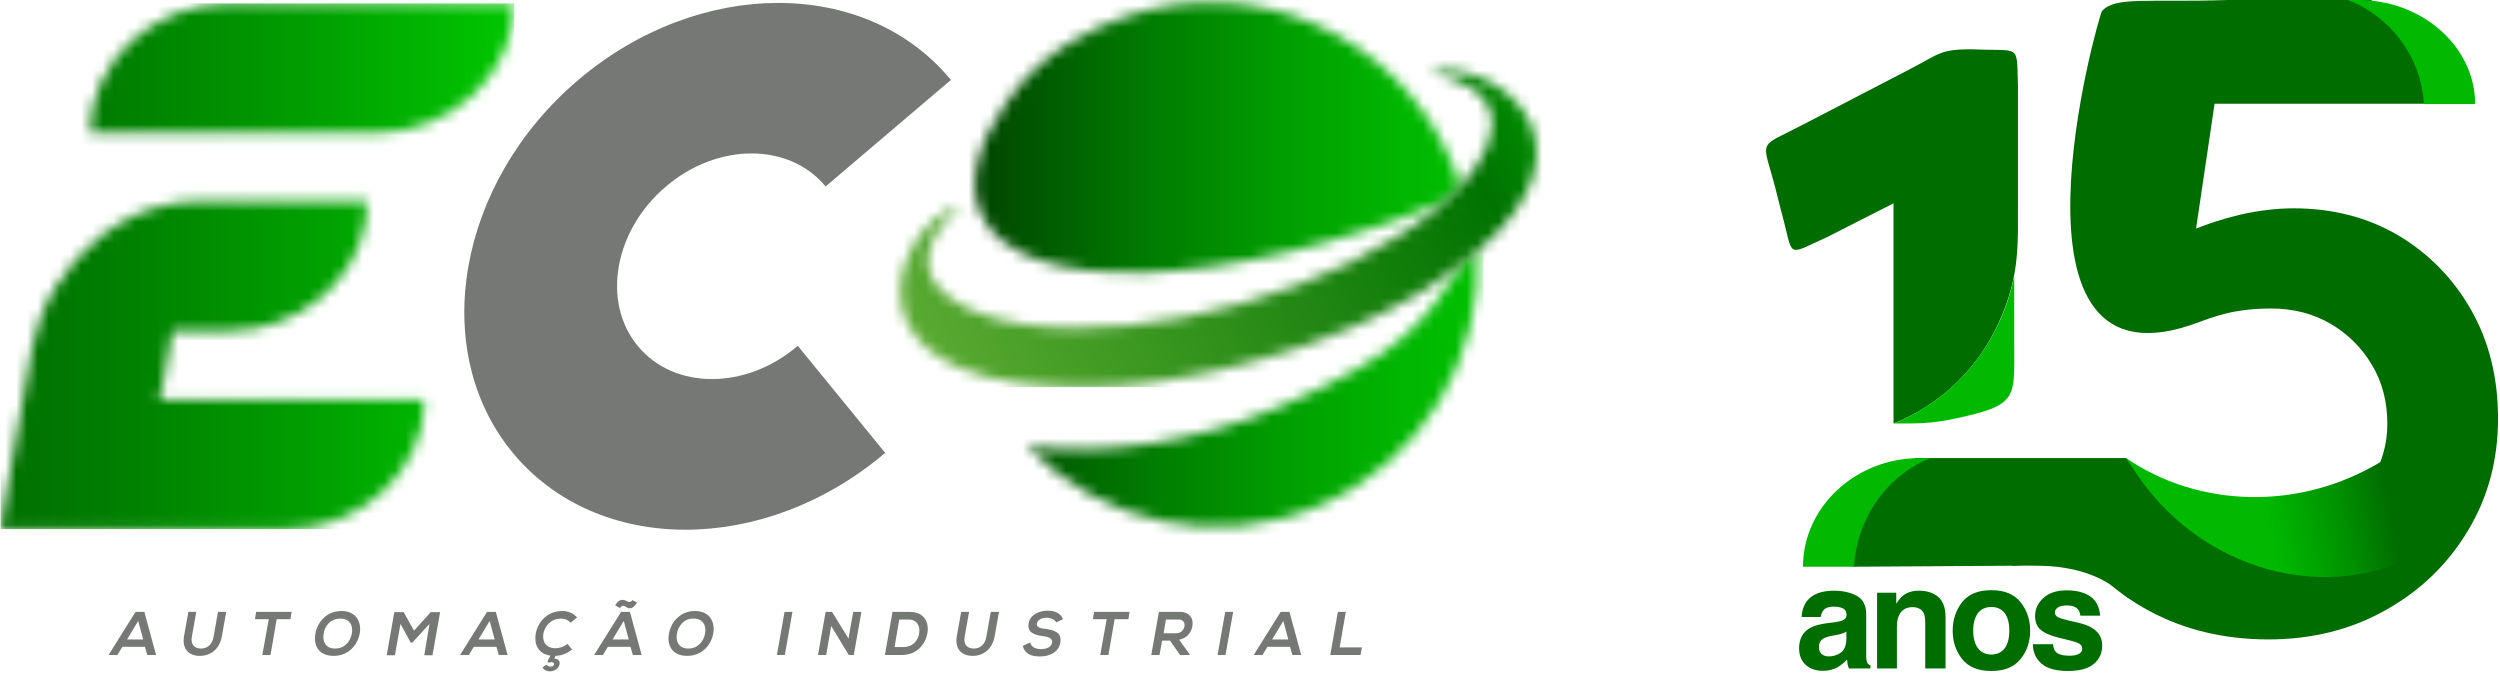
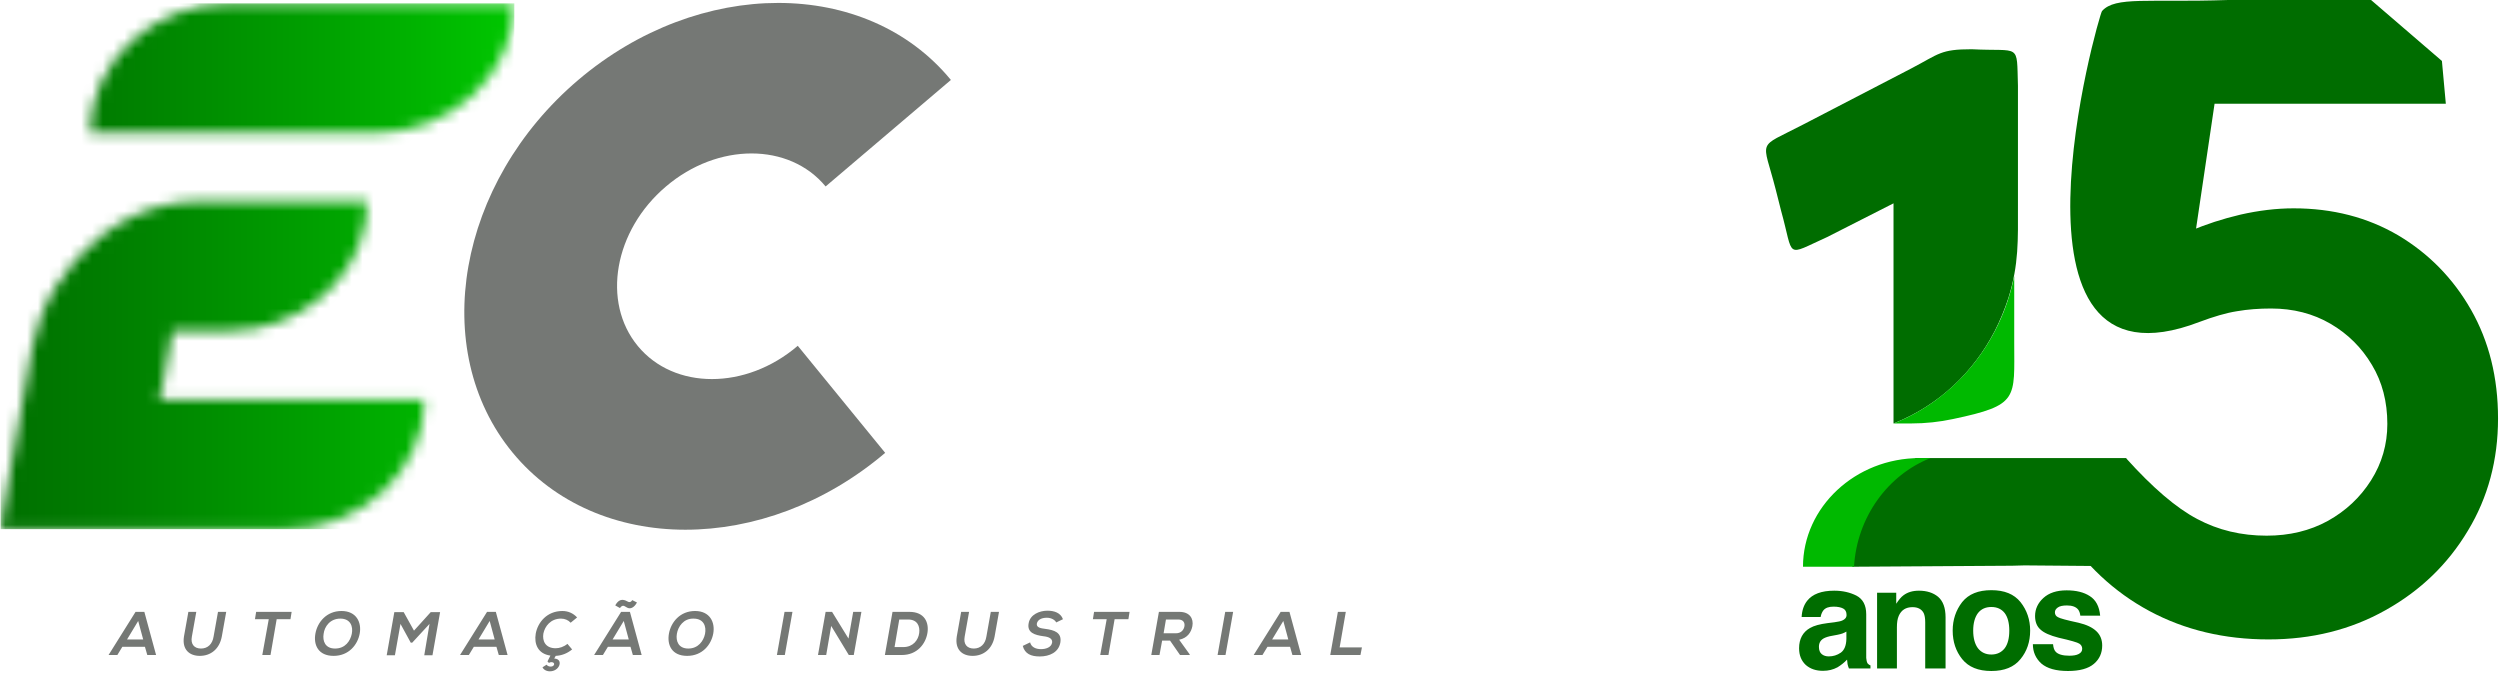
<svg xmlns="http://www.w3.org/2000/svg" width="231" height="63" viewBox="0 0 231 63" fill="none">
  <mask id="mask0_246_323" style="mask-type:luminance" maskUnits="userSpaceOnUse" x="90" y="0" width="47" height="49">
    <path d="M134.626 16.306C134.464 15.845 134.274 15.357 134.084 14.896C129.069 3.185 115.867 -2.562 104.02 1.531C101.065 2.562 96.456 4.486 93.013 9.42C90.329 13.243 89.381 16.821 90.6 19.695C93.962 27.584 113.508 26.798 133.623 18.556C134.084 18.122 134.545 17.689 134.952 17.255L134.626 16.306ZM135.25 24.195C131.509 29.888 129.665 32.653 118.415 37.506C110.906 40.759 102.068 42.223 94.857 41.193C101.634 48.295 112.342 50.817 121.885 46.723C131.482 42.602 137.039 33.033 136.497 23.165C136.47 23.192 136.416 23.219 136.389 23.273C136.036 23.599 135.63 23.897 135.25 24.195Z" fill="white" />
  </mask>
  <g mask="url(#mask0_246_323)">
-     <path d="M137.066 -2.589H89.38V50.817H137.066V-2.589Z" fill="url(#paint0_linear_246_323)" />
-   </g>
+     </g>
  <path d="M81.79 41.843C76.206 46.588 69.564 48.946 63.328 48.946C57.093 48.946 51.265 46.56 47.361 41.816C39.553 32.328 42.264 16.875 53.433 7.387C64.603 -2.101 80.055 -2.101 87.863 7.387L76.287 17.228C72.925 13.162 66.311 13.162 61.539 17.228C56.741 21.294 55.575 27.909 58.937 31.976C62.298 36.042 68.913 36.042 73.684 31.976L73.711 31.948L81.79 41.843Z" fill="#757875" />
  <mask id="mask1_246_323" style="mask-type:luminance" maskUnits="userSpaceOnUse" x="0" y="0" width="48" height="49">
    <path d="M35.703 0.312H32.938H21.227C14.124 0.312 8.296 5.733 8.296 12.294H24.019H26.54H34.592C41.695 12.294 47.523 6.872 47.523 0.312H35.703ZM24.67 36.91H14.72C14.883 36.34 15.019 35.771 15.127 35.202L15.317 34.063L15.94 30.593H21.01L23.64 30.349C29.495 29.21 33.941 24.358 33.941 18.61H25.673H19.356H18.272C18.191 18.61 18.109 18.61 18.028 18.61C16.835 18.61 15.642 18.8 14.476 19.153C14.395 19.18 14.314 19.207 14.232 19.234C13.961 19.315 13.69 19.424 13.392 19.505C13.229 19.559 13.04 19.641 12.877 19.722C12.66 19.803 12.47 19.912 12.254 19.993C12.145 20.047 12.037 20.102 11.928 20.156C8.268 22.026 5.178 25.442 3.687 29.509L2.928 32.301L0.949 43.497L0.651 45.178C0.407 46.371 0.244 47.645 0 48.919H15.724H18.245H26.296C33.399 48.919 39.228 43.497 39.228 36.937H27.408H24.67V36.91Z" fill="white" />
  </mask>
  <g mask="url(#mask1_246_323)">
    <path d="M47.523 0.312H0.054V48.892H47.523V0.312Z" fill="url(#paint1_linear_246_323)" />
  </g>
  <path d="M124.352 56.537L123.783 59.817H125.843L125.707 60.522H122.915L123.62 56.537H124.352ZM118.578 57.377L117.547 59.085H119.038L118.578 57.377ZM119.201 59.763H117.114L116.653 60.522H115.84L118.334 56.537H119.147L120.231 60.522H119.418L119.201 59.763ZM112.505 60.522L113.21 56.537H113.942L113.237 60.522H112.505ZM107.734 57.242L107.517 58.516H108.655C109.143 58.516 109.387 58.191 109.442 57.865C109.496 57.54 109.333 57.242 108.872 57.242H107.734ZM109.93 60.522H109.035L108.113 59.194H107.381L107.137 60.522H106.378L107.083 56.537C107.707 56.537 108.357 56.537 108.981 56.537C109.93 56.537 110.309 57.16 110.174 57.865C110.065 58.407 109.74 58.95 108.954 59.112L109.93 60.468V60.522ZM102.258 57.215H100.983L101.092 56.537C102.23 56.537 103.206 56.537 104.372 56.537L104.264 57.215H102.99L102.42 60.522H101.661L102.258 57.215ZM97.595 57.513C97.486 57.296 97.161 57.079 96.727 57.079C96.158 57.079 95.86 57.323 95.805 57.621C95.751 57.974 96.131 58.055 96.592 58.109C97.405 58.218 98.137 58.434 97.974 59.383C97.812 60.278 96.971 60.657 96.077 60.657C95.263 60.657 94.694 60.413 94.504 59.681L95.182 59.356C95.29 59.79 95.697 59.98 96.185 59.98C96.646 59.98 97.134 59.817 97.215 59.383C97.269 59.004 96.917 58.841 96.402 58.787C95.616 58.678 94.884 58.462 95.046 57.594C95.182 56.781 96.049 56.428 96.781 56.428C97.405 56.428 98.001 56.618 98.218 57.215L97.595 57.513ZM92.308 56.537L91.902 58.814C91.685 59.98 90.872 60.603 89.868 60.603C88.92 60.603 88.215 60.034 88.405 58.814L88.811 56.537H89.543L89.137 58.814C89.001 59.519 89.353 59.925 89.977 59.925C90.6 59.925 91.034 59.519 91.143 58.814L91.549 56.537H92.308ZM82.657 59.79H83.471C84.365 59.79 84.853 59.139 84.935 58.489C85.016 57.865 84.772 57.242 83.904 57.242H83.091L82.657 59.79ZM85.694 58.489C85.531 59.492 84.745 60.522 83.335 60.522C82.847 60.522 82.251 60.522 81.763 60.522L82.468 56.537C82.956 56.537 83.552 56.537 84.04 56.537C85.422 56.537 85.856 57.513 85.694 58.489ZM78.835 56.537H79.594L78.889 60.522H78.428L76.802 57.838L76.341 60.522H75.582L76.287 56.537H76.883L78.401 59.004L78.835 56.537ZM71.786 60.522L72.491 56.537H73.223L72.518 60.522H71.786ZM62.542 58.57C62.434 59.221 62.678 59.925 63.599 59.925C64.521 59.925 65.009 59.221 65.145 58.57C65.28 57.892 65.036 57.16 64.087 57.16C63.166 57.133 62.651 57.892 62.542 58.57ZM65.904 58.543C65.714 59.573 64.901 60.603 63.491 60.603C62.081 60.603 61.62 59.6 61.81 58.543C62 57.486 62.84 56.456 64.223 56.456C65.605 56.456 66.093 57.513 65.904 58.543ZM57.635 57.377L56.605 59.085H58.096L57.635 57.377ZM56.849 55.94C57.039 55.588 57.31 55.344 57.689 55.452C57.961 55.507 58.177 55.832 58.421 55.452L58.855 55.669C58.611 56.13 58.286 56.266 58.042 56.184C57.771 56.103 57.581 55.751 57.283 56.184L56.849 55.94ZM58.259 59.763H56.171L55.71 60.522H54.897L57.391 56.537H58.205L59.289 60.522H58.476L58.259 59.763ZM50.505 61.416C50.641 61.633 51.075 61.66 51.183 61.444C51.292 61.227 50.966 61.091 50.722 61.254L50.587 61.118L50.858 60.576C49.692 60.413 49.34 59.492 49.502 58.543C49.692 57.513 50.532 56.456 51.969 56.456C52.511 56.456 52.972 56.672 53.325 57.052L52.728 57.54C52.511 57.296 52.186 57.16 51.834 57.16C50.885 57.16 50.343 57.865 50.207 58.543C50.099 59.194 50.37 59.898 51.346 59.898C51.698 59.898 52.105 59.763 52.43 59.492L52.864 60.007C52.403 60.386 51.888 60.576 51.346 60.603L51.21 60.847C51.725 60.874 51.779 61.227 51.671 61.498C51.4 62.148 50.397 62.203 50.126 61.66L50.505 61.416ZM45.246 57.377L44.216 59.085H45.707L45.246 57.377ZM45.87 59.763H43.782L43.321 60.522H42.508L45.002 56.537H45.815L46.9 60.522H46.087L45.87 59.763ZM39.689 57.648L38.089 59.383H37.954L37.005 57.648L36.49 60.549H35.731L36.435 56.564H37.303L38.252 58.272L39.797 56.564H40.665L39.96 60.549H39.201L39.689 57.648ZM29.902 58.57C29.794 59.221 30.038 59.925 30.959 59.925C31.908 59.925 32.369 59.221 32.505 58.57C32.64 57.892 32.396 57.16 31.447 57.16C30.498 57.16 29.983 57.892 29.902 58.57ZM33.237 58.543C33.047 59.573 32.233 60.603 30.824 60.603C29.414 60.603 28.953 59.6 29.143 58.543C29.333 57.486 30.173 56.456 31.556 56.456C32.938 56.456 33.426 57.513 33.237 58.543ZM24.833 57.215H23.558L23.667 56.537C24.805 56.537 25.781 56.537 26.947 56.537L26.839 57.215H25.565L24.995 60.522H24.236L24.833 57.215ZM20.902 56.537L20.495 58.814C20.278 59.98 19.465 60.603 18.462 60.603C17.513 60.603 16.808 60.034 16.998 58.814L17.405 56.537H18.137L17.73 58.814C17.594 59.519 17.947 59.925 18.57 59.925C19.194 59.925 19.628 59.519 19.736 58.814L20.143 56.537H20.902ZM12.769 57.377L11.739 59.085H13.23L12.769 57.377ZM13.392 59.763H11.305L10.844 60.522H10.031L12.525 56.537H13.338L14.422 60.522H13.609L13.392 59.763Z" fill="#757875" />
  <mask id="mask2_246_323" style="mask-type:luminance" maskUnits="userSpaceOnUse" x="83" y="6" width="59" height="30">
    <path d="M132.105 6.736C141.024 8.444 138.232 14.68 132.918 19.126C128.337 22.948 121.695 26.093 114.728 28.045C107.788 30.024 100.468 30.837 94.558 29.969C87.672 28.966 82.034 25.117 88.757 18.99C83.362 20.4 77.669 32.924 93.772 35.337C95.507 35.581 97.269 35.717 99.086 35.744C99.709 35.744 100.333 35.744 100.956 35.744C101.092 35.744 101.254 35.744 101.39 35.717C101.986 35.69 102.556 35.662 103.152 35.635C103.206 35.635 103.233 35.635 103.288 35.635C103.911 35.581 104.562 35.527 105.185 35.473C105.348 35.446 105.484 35.446 105.646 35.418C106.243 35.337 106.866 35.283 107.49 35.175C107.517 35.175 107.544 35.174 107.598 35.147C108.249 35.039 108.872 34.931 109.523 34.822C109.686 34.795 109.821 34.768 109.984 34.741C110.607 34.632 111.231 34.497 111.854 34.361C111.881 34.361 111.881 34.361 111.909 34.361C112.559 34.226 113.183 34.063 113.833 33.9C113.996 33.873 114.131 33.819 114.294 33.792C114.918 33.629 115.568 33.467 116.192 33.277C116.815 33.114 117.439 32.924 118.062 32.735C118.225 32.68 118.361 32.653 118.523 32.599C119.147 32.409 119.77 32.192 120.367 32.003C120.99 31.786 121.587 31.569 122.183 31.325C122.319 31.271 122.481 31.216 122.617 31.162C123.213 30.945 123.81 30.701 124.379 30.457H124.406C125.002 30.213 125.572 29.942 126.168 29.671C126.304 29.617 126.439 29.536 126.602 29.481C127.171 29.21 127.713 28.939 128.256 28.668C128.283 28.668 128.283 28.641 128.31 28.641C128.879 28.343 129.421 28.045 129.964 27.746C130.099 27.665 130.235 27.584 130.37 27.53C130.885 27.231 131.4 26.933 131.888 26.608C133.488 25.605 134.979 24.52 136.361 23.355C148.859 12.809 137.446 5.137 132.105 6.736Z" fill="white" />
  </mask>
  <g mask="url(#mask2_246_323)">
-     <path d="M148.859 5.137H77.697V35.771H148.859V5.137Z" fill="url(#paint2_linear_246_323)" />
-   </g>
+     </g>
  <g clip-path="url(#clip0_246_323)">
    <path d="M171.155 52.367L170.982 47.786L176.997 42.327H188.526H196.436L197.407 44.209L198.457 46.233L201.605 52.367L187.069 52.242L185.926 52.273L171.155 52.367Z" fill="#006D00" />
    <path d="M174.961 39.127V12.833L178.25 17.116L168.836 21.901C164.873 23.689 165.798 23.878 164.576 19.485L164.075 17.508C162.853 12.723 162.258 13.774 166.565 11.531L176.606 6.322C179.19 4.973 179.284 4.55 182.182 4.55C186.74 4.785 186.333 3.906 186.458 7.923V18.998C186.458 22.152 186.552 24.411 185.581 27.517C185.236 28.584 184.814 29.604 184.312 30.592C182.339 34.404 179.128 37.479 174.961 39.127Z" fill="#006D00" />
    <path d="M209.609 59.082C205.552 59.082 201.887 58.219 198.613 56.462C195.34 54.705 192.63 52.163 190.468 48.838L196.452 42.343C198.895 45.057 201.088 46.939 203.031 47.959C204.973 48.994 207.103 49.496 209.437 49.496C211.552 49.496 213.431 49.041 215.092 48.132C216.752 47.206 218.083 45.967 219.086 44.382C220.088 42.798 220.59 41.056 220.59 39.174C220.59 37.118 220.12 35.299 219.164 33.714C218.224 32.13 216.956 30.859 215.342 29.918C213.729 28.976 211.896 28.506 209.844 28.506C208.748 28.506 207.683 28.584 206.696 28.757C205.693 28.913 204.534 29.259 203.234 29.745C183.717 37.244 193.93 1.349 194.227 1.02C195.465 -0.361 198.457 0.251 205.881 0H219.086L225.633 5.632L225.994 9.586H208.168H202.608L205.02 6.919L204.143 12.849L202.279 25.415L199.209 23.25C199.929 22.591 200.994 21.948 202.404 21.336C203.814 20.724 205.364 20.222 207.025 19.83C208.685 19.453 210.33 19.25 211.928 19.25C215.53 19.25 218.757 20.081 221.592 21.744C224.412 23.423 226.667 25.713 228.328 28.631C229.988 31.549 230.818 34.891 230.818 38.672C230.818 42.499 229.894 45.967 228.03 49.041C226.182 52.132 223.644 54.58 220.417 56.384C217.206 58.188 213.604 59.082 209.609 59.082Z" fill="#006D00" />
    <path d="M178.376 42.327H177.373C171.437 42.327 166.596 46.861 166.596 52.367H171.311C171.578 47.771 174.46 43.864 178.376 42.327Z" fill="#00B900" />
-     <path d="M216.909 0H217.927C223.848 0 228.704 4.346 228.704 9.617H223.973C223.707 5.208 220.84 1.475 216.909 0Z" fill="#00B900" />
-     <path fill-rule="evenodd" clip-rule="evenodd" d="M196.42 42.311L197.517 43.927C203.955 53.34 216.376 56.148 225.054 50.202L219.932 42.703C212.382 47.237 203.109 46.892 196.42 42.311Z" fill="url(#paint3_linear_246_323)" />
-     <path d="M174.961 39.127H176.606C177.921 39.127 179.222 38.985 180.459 38.719C186.568 37.432 186.114 36.867 186.114 31.612V25.509C184.861 31.784 180.569 36.93 174.961 39.127Z" fill="#00B900" />
-     <path fill-rule="evenodd" clip-rule="evenodd" d="M191.001 47.175C189.356 48.759 187.57 50.689 185.926 52.273C191.063 52.054 194.024 52.869 196.608 55.254L199.835 49.528L191.001 47.175Z" fill="#006D00" />
+     <path d="M174.961 39.127H176.606C177.921 39.127 179.222 38.985 180.459 38.719C186.568 37.432 186.114 36.867 186.114 31.612V25.509C184.861 31.784 180.569 36.93 174.961 39.127" fill="#00B900" />
    <path d="M170.606 58.36C170.497 58.423 170.371 58.486 170.246 58.533C170.137 58.58 169.964 58.611 169.761 58.658L169.338 58.737C168.946 58.8 168.68 58.894 168.507 58.988C168.21 59.16 168.069 59.411 168.069 59.772C168.069 60.086 168.163 60.306 168.335 60.447C168.507 60.588 168.727 60.651 168.977 60.651C169.385 60.651 169.745 60.541 170.09 60.306C170.418 60.07 170.591 59.647 170.606 59.035V58.36ZM169.494 57.498C169.823 57.45 170.074 57.403 170.215 57.341C170.481 57.231 170.622 57.058 170.622 56.823C170.622 56.525 170.512 56.337 170.309 56.227C170.105 56.117 169.808 56.054 169.416 56.054C168.977 56.054 168.68 56.164 168.492 56.384C168.367 56.541 168.273 56.744 168.226 57.011H166.471C166.503 56.399 166.675 55.897 166.988 55.505C167.474 54.893 168.304 54.579 169.479 54.579C170.262 54.579 170.935 54.736 171.531 55.034C172.126 55.348 172.439 55.913 172.439 56.76V59.976C172.439 60.196 172.439 60.478 172.439 60.792C172.455 61.027 172.502 61.184 172.549 61.278C172.611 61.357 172.705 61.435 172.831 61.482V61.765H170.841C170.779 61.623 170.747 61.498 170.716 61.373C170.7 61.247 170.685 61.106 170.669 60.949C170.418 61.216 170.121 61.451 169.792 61.655C169.385 61.874 168.946 61.984 168.445 61.984C167.803 61.984 167.286 61.812 166.863 61.451C166.456 61.074 166.236 60.572 166.236 59.898C166.236 59.035 166.581 58.407 167.239 58.031C167.615 57.811 168.147 57.67 168.868 57.576L169.494 57.498ZM177.311 54.579C178.031 54.579 178.626 54.768 179.081 55.144C179.535 55.536 179.77 56.164 179.77 57.042V61.765H177.89V57.498C177.89 57.137 177.843 56.854 177.749 56.65C177.561 56.289 177.217 56.101 176.715 56.101C176.104 56.101 175.682 56.368 175.447 56.901C175.321 57.184 175.274 57.529 175.274 57.968V61.765H173.442V54.768H175.212V55.787C175.447 55.427 175.666 55.16 175.885 55.003C176.261 54.721 176.731 54.579 177.311 54.579ZM183.999 60.478C184.532 60.478 184.939 60.274 185.236 59.898C185.518 59.521 185.659 58.972 185.659 58.266C185.659 57.576 185.518 57.027 185.236 56.65C184.939 56.274 184.532 56.086 183.999 56.086C183.466 56.086 183.059 56.274 182.762 56.65C182.48 57.027 182.323 57.576 182.323 58.266C182.323 58.972 182.48 59.521 182.762 59.898C183.059 60.274 183.466 60.478 183.999 60.478ZM187.586 58.266C187.586 59.302 187.288 60.18 186.693 60.902C186.098 61.639 185.205 62 183.999 62C182.793 62 181.9 61.639 181.305 60.902C180.725 60.18 180.428 59.302 180.428 58.266C180.428 57.262 180.725 56.384 181.305 55.631C181.9 54.893 182.793 54.532 183.999 54.532C185.205 54.532 186.098 54.893 186.693 55.631C187.288 56.384 187.586 57.262 187.586 58.266ZM189.701 59.521C189.732 59.851 189.81 60.086 189.951 60.227C190.171 60.462 190.593 60.588 191.204 60.588C191.565 60.588 191.862 60.541 192.066 60.431C192.285 60.321 192.395 60.164 192.395 59.945C192.395 59.741 192.301 59.584 192.129 59.474C191.972 59.364 191.33 59.176 190.218 58.925C189.419 58.721 188.855 58.47 188.542 58.172C188.213 57.89 188.04 57.466 188.04 56.917C188.04 56.274 188.307 55.709 188.808 55.254C189.325 54.783 190.03 54.548 190.954 54.548C191.831 54.548 192.551 54.721 193.1 55.081C193.648 55.427 193.977 56.023 194.055 56.886H192.223C192.191 56.65 192.129 56.462 192.019 56.321C191.815 56.07 191.471 55.944 190.985 55.944C190.593 55.944 190.312 56.007 190.139 56.133C189.967 56.258 189.873 56.399 189.873 56.572C189.873 56.791 189.967 56.933 190.155 57.027C190.327 57.137 190.969 57.309 192.066 57.544C192.786 57.717 193.335 57.968 193.711 58.329C194.071 58.674 194.243 59.113 194.243 59.647C194.243 60.337 193.993 60.902 193.476 61.341C192.959 61.78 192.16 62 191.079 62C189.967 62 189.152 61.765 188.62 61.31C188.103 60.839 187.837 60.243 187.837 59.521H189.701Z" fill="#006D00" />
  </g>
  <defs>
    <linearGradient id="paint0_linear_246_323" x1="90.069" y1="24.126" x2="136.548" y2="24.126" gradientUnits="userSpaceOnUse">
      <stop stop-color="#004500" />
      <stop offset="0.026" stop-color="#004900" />
      <stop offset="0.347" stop-color="#007C00" />
      <stop offset="0.628" stop-color="#00A000" />
      <stop offset="0.855" stop-color="#00B700" />
      <stop offset="1" stop-color="#00BF00" />
    </linearGradient>
    <linearGradient id="paint1_linear_246_323" x1="0.043" y1="24.61" x2="47.515" y2="24.61" gradientUnits="userSpaceOnUse">
      <stop stop-color="#007000" />
      <stop offset="0.219" stop-color="#007E00" />
      <stop offset="0.626" stop-color="#00A100" />
      <stop offset="1" stop-color="#00C700" />
    </linearGradient>
    <linearGradient id="paint2_linear_246_323" x1="69.188" y1="43.286" x2="153.74" y2="-0.539" gradientUnits="userSpaceOnUse">
      <stop stop-color="#7ABE43" />
      <stop offset="0.76" stop-color="#007300" />
      <stop offset="1" stop-color="#00C800" />
    </linearGradient>
    <linearGradient id="paint3_linear_246_323" x1="209.578" y1="48.037" x2="220.701" y2="45.895" gradientUnits="userSpaceOnUse">
      <stop stop-color="#00B900" />
      <stop offset="0.569" stop-color="#009300" />
      <stop offset="1" stop-color="#006D00" />
    </linearGradient>
    <clipPath id="clip0_246_323">
      <rect width="68" height="62" fill="white" transform="translate(163)" />
    </clipPath>
  </defs>
</svg>